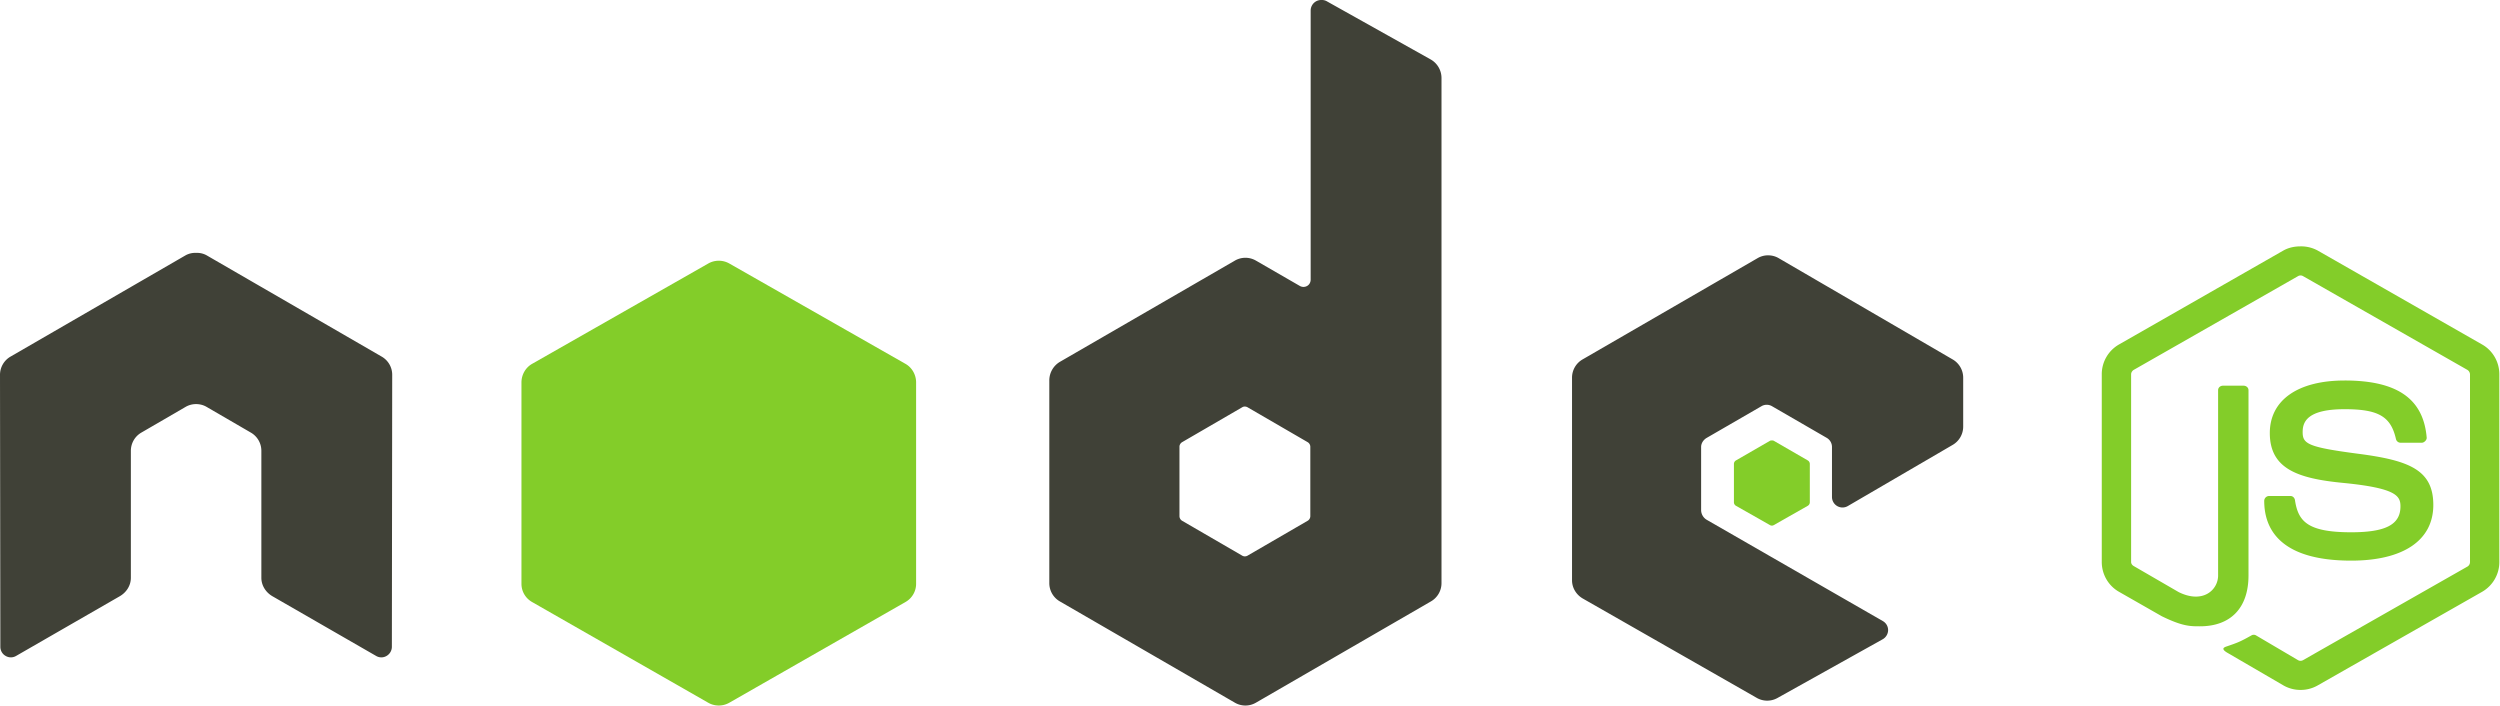
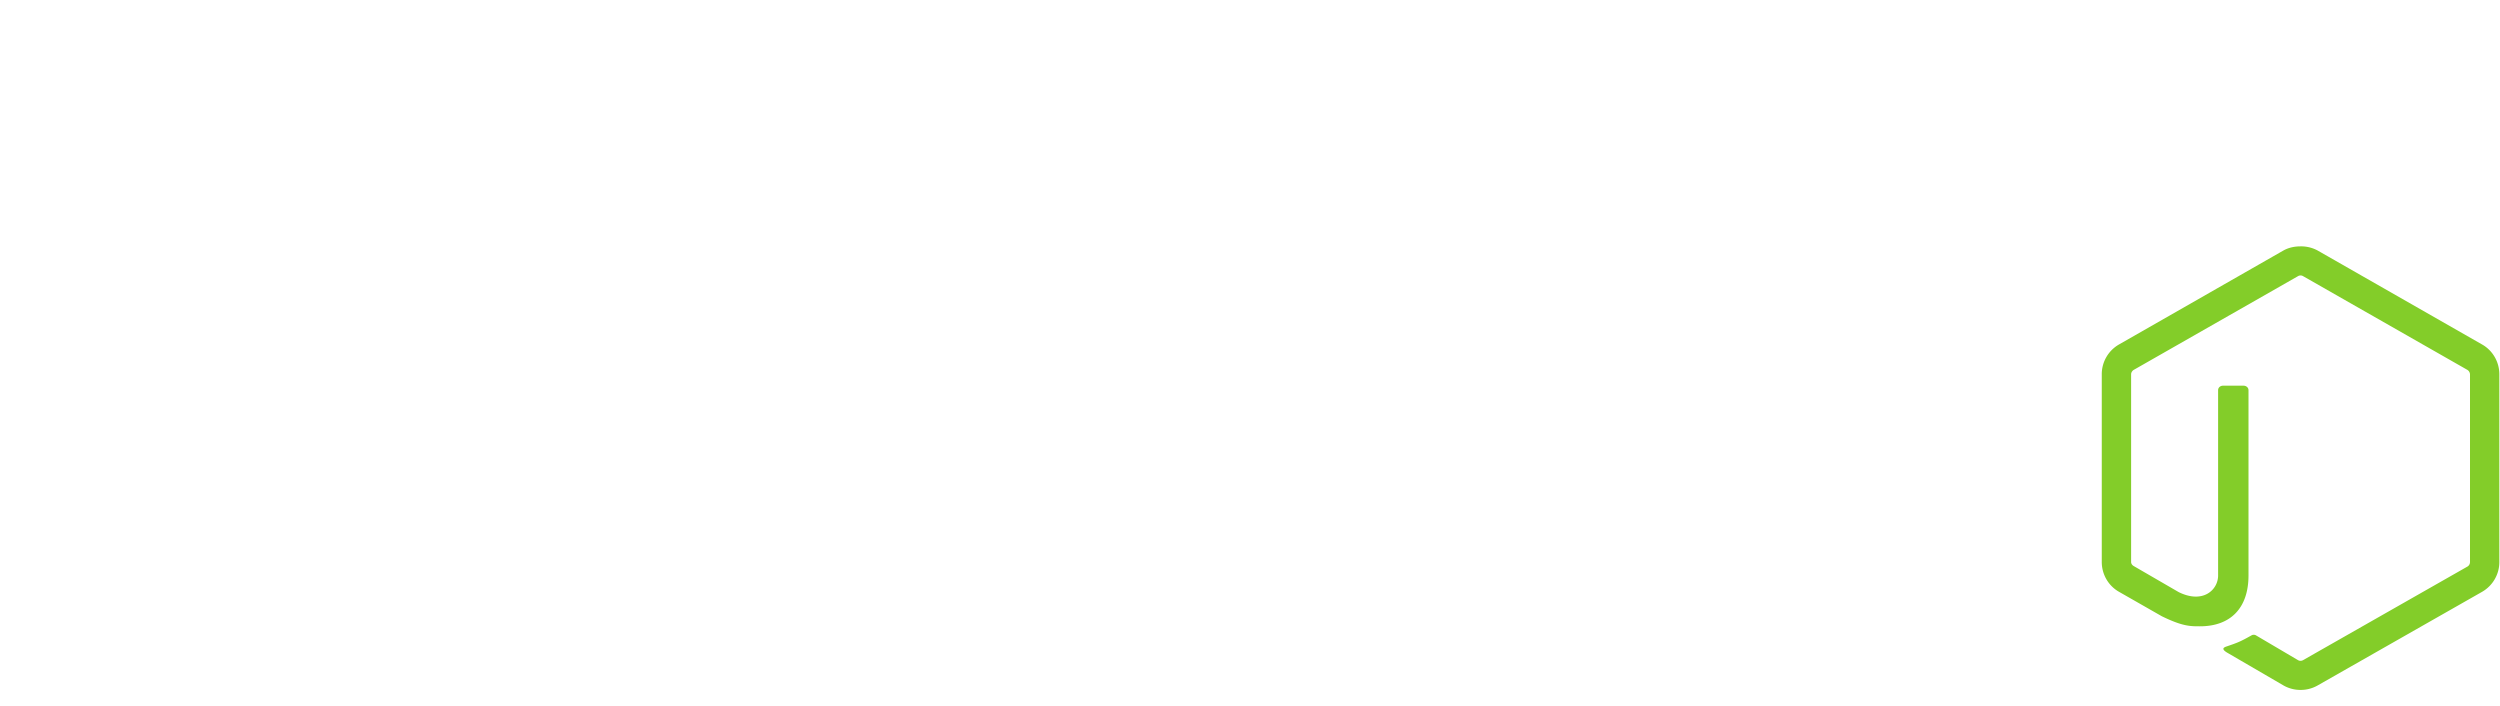
<svg xmlns="http://www.w3.org/2000/svg" width="163" height="46">
  <g fill="none">
    <g fill="#83CD29">
      <path d="M149.996 16.063c-.394 0-.777.08-1.116.27l-10.729 6.131a2.233 2.233 0 00-1.116 1.94v12.239c0 .794.422 1.541 1.116 1.938l2.802 1.6c1.362.664 1.863.654 2.483.654 2.015 0 3.166-1.21 3.166-3.313V25.44c0-.17-.15-.293-.319-.293h-1.344c-.172 0-.318.122-.318.293v12.082c0 .932-.982 1.87-2.574 1.081l-2.916-1.69c-.103-.055-.182-.154-.182-.27v-12.24c0-.116.078-.234.182-.293l10.706-6.108a.319.319 0 01.319 0l10.706 6.108a.36.36 0 01.182.293v12.24a.34.34 0 01-.16.293l-10.728 6.108a.333.333 0 01-.32 0l-2.755-1.623a.29.29 0 00-.274 0c-.76.427-.904.477-1.617.722-.176.06-.443.155.091.45l3.6 2.096c.338.194.724.295 1.115.294.392.002.777-.099 1.116-.293l10.73-6.109a2.237 2.237 0 001.115-1.938v-12.24c0-.795-.421-1.541-1.116-1.938l-10.729-6.13a2.252 2.252 0 00-1.116-.272z" />
-       <path d="M152.866 24.809c-3.055 0-4.874 1.287-4.874 3.426 0 2.321 1.806 2.959 4.738 3.246 3.508.34 3.78.85 3.78 1.533 0 1.185-.954 1.69-3.21 1.69-2.836 0-3.46-.7-3.668-2.096-.025-.15-.142-.27-.296-.27h-1.39a.324.324 0 00-.319.315c0 1.787.982 3.9 5.672 3.9 3.395 0 5.353-1.32 5.353-3.63 0-2.29-1.581-2.905-4.875-3.335-3.327-.436-3.644-.65-3.644-1.42 0-.637.269-1.489 2.733-1.489 2.202 0 3.016.47 3.349 1.94a.31.31 0 00.296.247h1.39c.085 0 .168-.052.227-.113.059-.064.1-.137.092-.225-.216-2.53-1.92-3.72-5.354-3.72z" />
    </g>
-     <path d="M86.141 0a.691.691 0 00-.343.092.695.695 0 00-.343.596V18.23c0 .172-.08.326-.228.412a.476.476 0 01-.48 0l-2.86-1.65a1.367 1.367 0 00-1.373 0l-11.413 6.603a1.41 1.41 0 00-.686 1.216v13.208c0 .493.26.945.686 1.192l11.413 6.604c.425.247.949.247 1.373 0L93.3 39.21c.425-.246.687-.7.686-1.192V5.09c0-.504-.271-.968-.709-1.216L86.484.07a.668.668 0 00-.343-.07zM12.718 16.487a1.287 1.287 0 00-.618.16L.686 23.251c-.426.246-.687.7-.686 1.193l.023 17.725c0 .247.127.476.343.596a.665.665 0 00.686 0l6.77-3.898c.43-.255.71-.7.71-1.192v-8.278c0-.494.259-.947.686-1.193L12.1 26.53c.208-.121.445-.184.686-.183.235 0 .477.059.686.183l2.882 1.674c.426.245.689.7.687 1.193v8.277c0 .493.283.94.709 1.193l6.77 3.898a.665.665 0 00.687 0 .69.69 0 00.343-.596l.022-17.725a1.365 1.365 0 00-.686-1.193l-11.414-6.604a1.28 1.28 0 00-.617-.16h-.137zm102.564.16c-.238 0-.472.06-.686.184l-11.414 6.604c-.425.245-.687.7-.686 1.192v13.208c0 .497.279.947.709 1.193l11.322 6.466a1.37 1.37 0 001.35.022l6.862-3.829a.695.695 0 00.366-.596.678.678 0 00-.343-.596l-11.483-6.604a.741.741 0 01-.366-.62v-4.127c0-.247.153-.473.366-.596l3.569-2.064a.684.684 0 01.686 0l3.568 2.064c.213.123.344.35.343.596V32.4a.686.686 0 001.03.596l6.839-3.989c.424-.246.686-.7.686-1.192v-3.187c0-.493-.26-.946-.686-1.193l-11.346-6.604a1.358 1.358 0 00-.686-.183zm-34.127 9.86c.06 0 .13.015.183.046l3.911 2.27a.356.356 0 01.184.298v4.54a.354.354 0 01-.184.299l-3.911 2.27a.345.345 0 01-.343 0l-3.911-2.27a.355.355 0 01-.183-.299v-4.54c0-.123.076-.236.183-.298l3.91-2.27a.3.3 0 01.161-.045z" fill="#404137" />
-     <path d="M46.865 17c-.24 0-.476.06-.69.183L34.69 23.725c-.43.245-.691.718-.691 1.209v13.13c0 .492.261.94.69 1.186l11.484 6.566a1.39 1.39 0 001.381 0L59.04 39.25c.428-.244.691-.696.69-1.185V24.934c0-.492-.26-.964-.69-1.209l-11.484-6.542a1.385 1.385 0 00-.69-.183zm68.672 11.718c-.045 0-.096 0-.137.023l-2.21 1.276a.266.266 0 00-.138.229v2.507c0 .094.055.181.138.228l2.21 1.254a.242.242 0 00.253 0l2.209-1.254a.268.268 0 00.138-.228v-2.508a.268.268 0 00-.138-.228l-2.21-1.277c-.04-.023-.069-.022-.115-.022z" fill="#83CD29" />
  </g>
</svg>